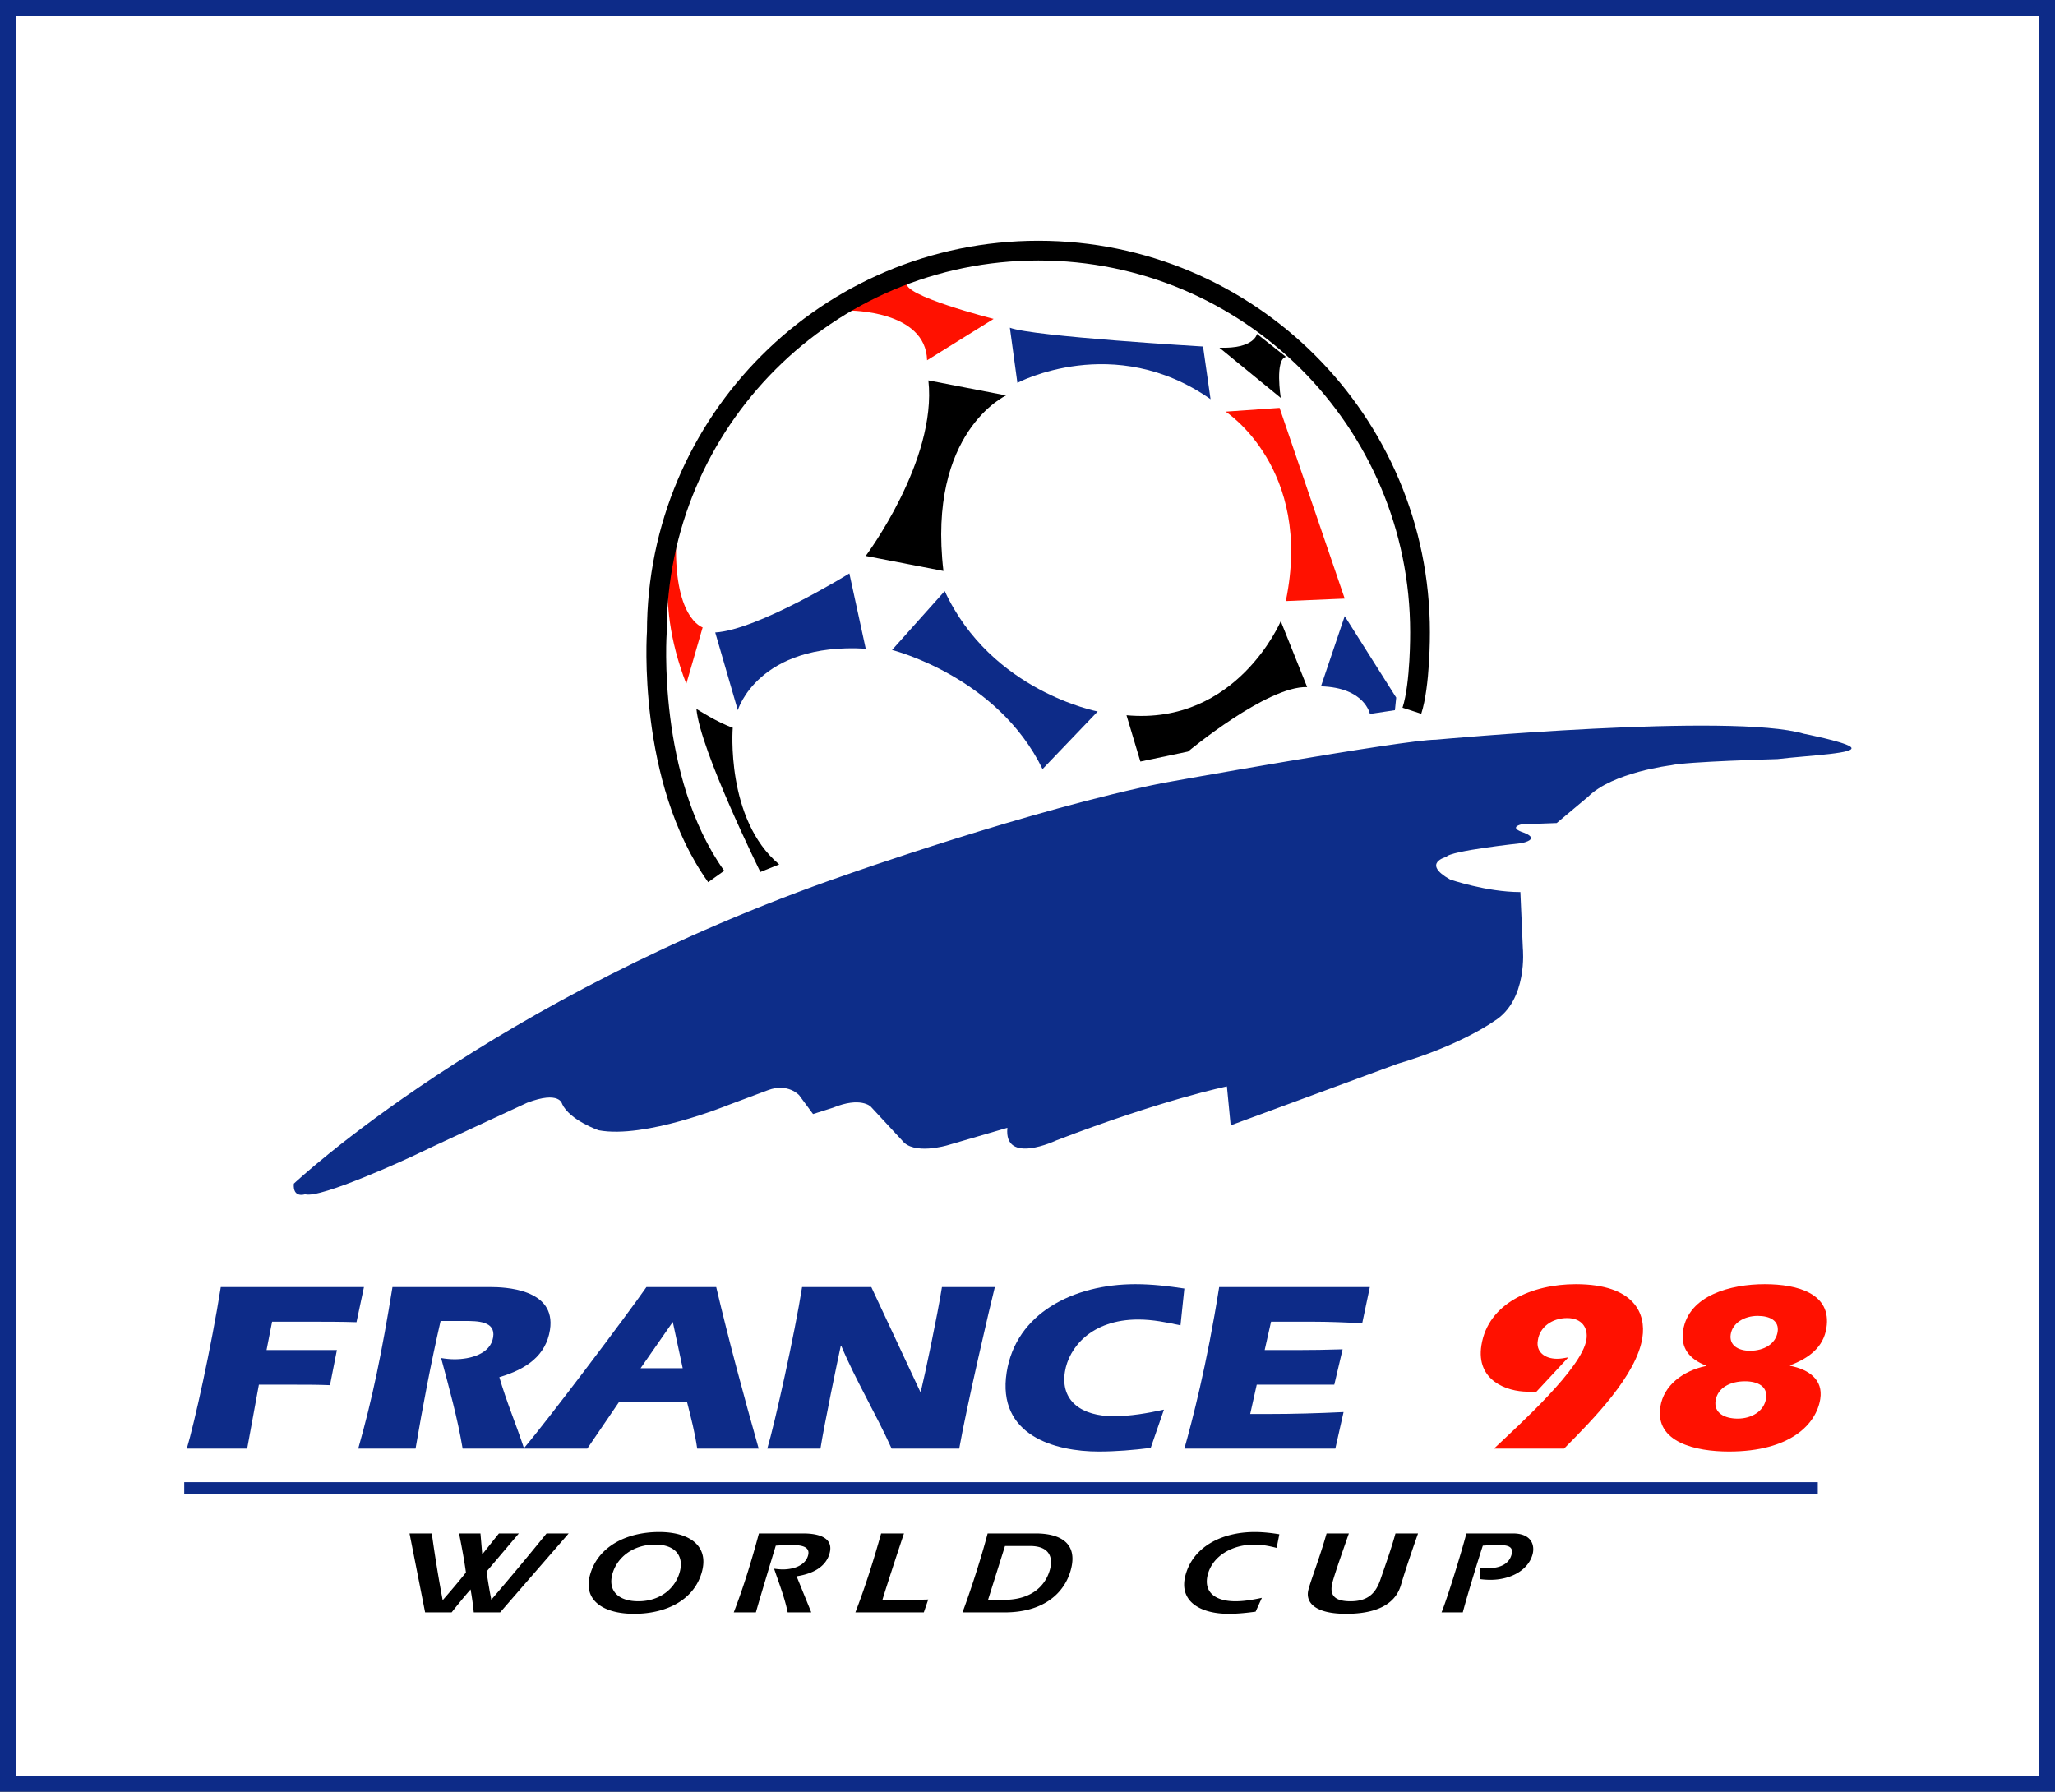
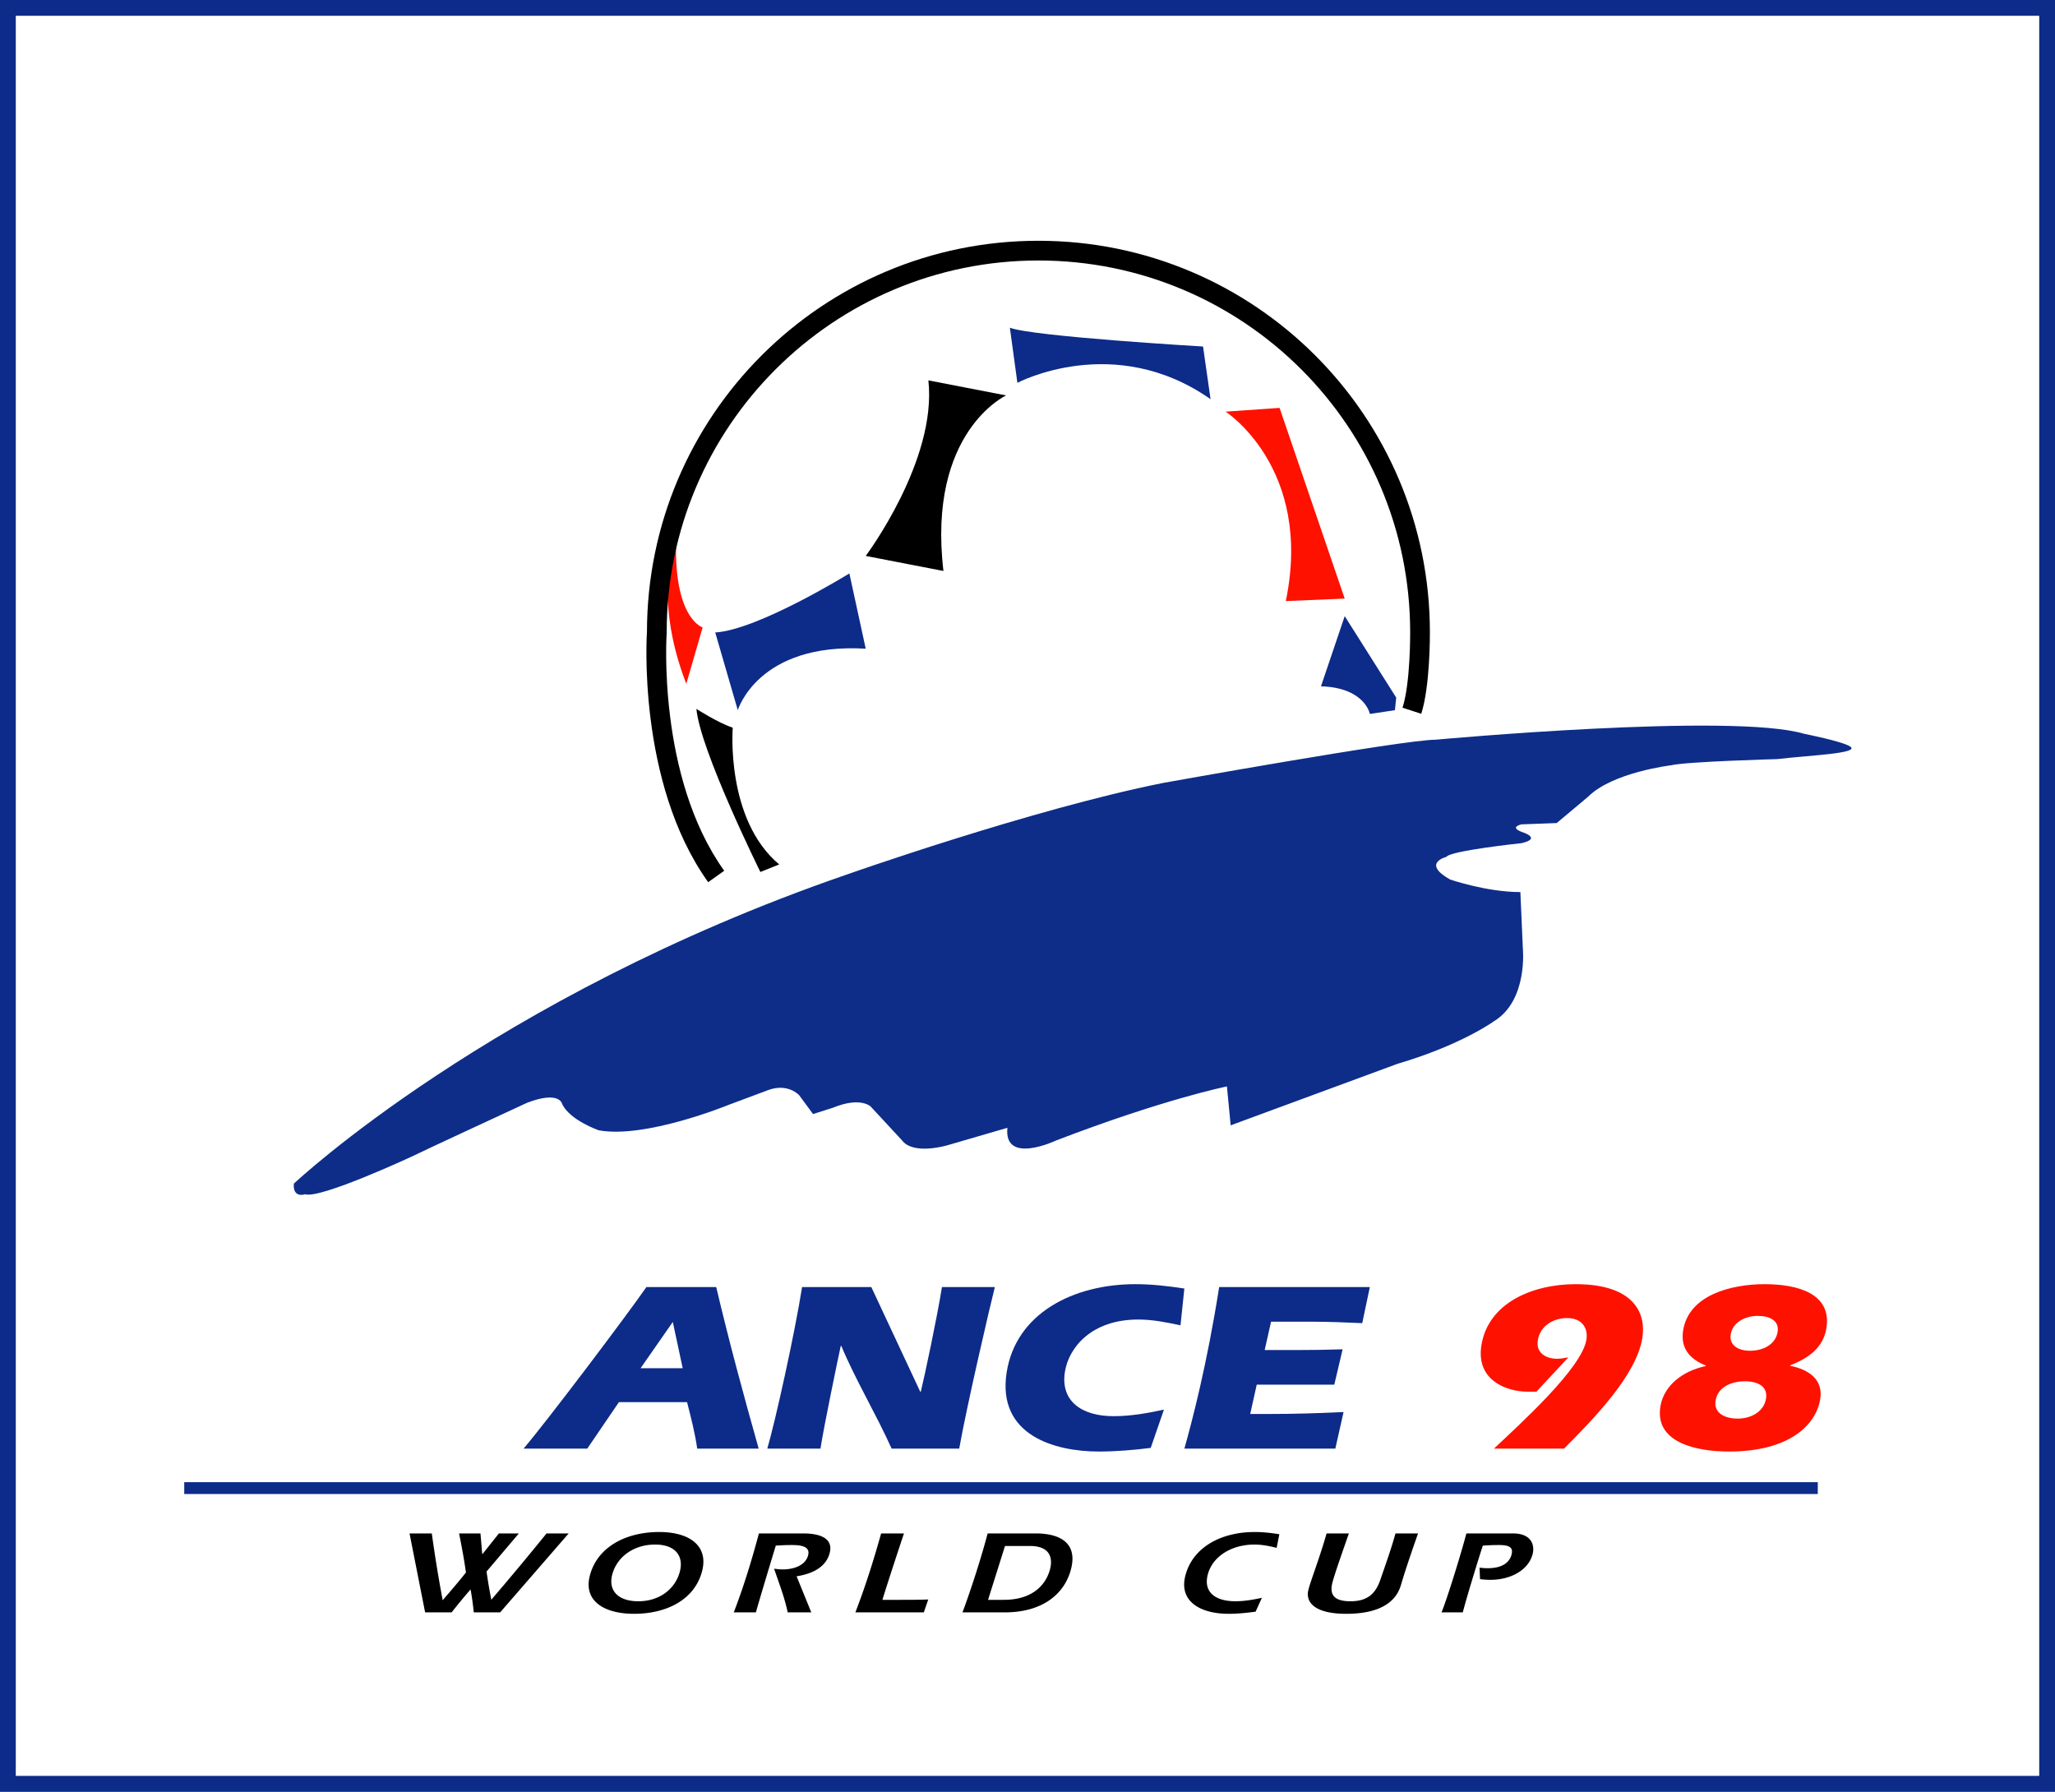
<svg xmlns="http://www.w3.org/2000/svg" xml:space="preserve" viewBox="0 0 500 435.92">
  <rect x="0" y="0" width="500" height="435.92" fill="#333333" stroke="none" />
  <path fill="#FFF" fill-rule="evenodd" d="M1.92 1.92h496.161v432.082H1.921z" clip-rule="evenodd" />
  <path fill="#0D2B88" d="M0 0h500v435.923H0V0m3.84 3.839v428.243h492.32V3.839z" />
  <path fill="#F10" fill-rule="evenodd" d="m166.982 166.382 3.978-13.732s-7.325-2.145-6.408-22.284c0 0-6.094 14.046 2.43 36.016" clip-rule="evenodd" />
  <path fill-rule="evenodd" d="M169.442 172.475s5.18 3.348 8.842 4.578c0 0-1.803 22.285 11.3 33.27l-4.579 1.83s-14.647-29.609-15.563-39.678" clip-rule="evenodd" />
  <path fill="#0D2B88" fill-rule="evenodd" d="M179.513 172.79s4.892-16.505 31.125-14.961l-3.977-18.309s-22.256 13.76-32.64 14.36zM339.71 169.729l-.312 3.06-6.094.917s-1.2-6.408-11.899-6.723l5.776-17.078z" clip-rule="evenodd" />
-   <path fill-rule="evenodd" d="M296.687 84.594 311.62 96.81s-1.5-9.487 1.3-9.968l-7.081-5.595s-.627 3.662-9.153 3.347" clip-rule="evenodd" />
-   <path fill="#F10" fill-rule="evenodd" d="m225.57 87.655 16.192-10.07s-22.846-5.782-21.054-8.883l-8.352 2.22-5.761 4.64s18.66-.123 18.975 12.093" clip-rule="evenodd" />
  <path fill="#0D2B88" fill-rule="evenodd" d="m245.71 79.731 1.83 13.417s23.515-12.502 47.001 3.976l-1.83-12.816s-41.509-2.431-47-4.577" clip-rule="evenodd" />
  <path fill-rule="evenodd" d="m229.546 138.92-18.908-3.662s17.393-23.173 15.248-42.71l18.909 3.661s-19.225 8.839-15.249 42.71" clip-rule="evenodd" />
-   <path fill="#0D2B88" fill-rule="evenodd" d="M267.08 173.104s-25.92-4.863-37.22-29.292l-12.815 14.331s25.632 6.378 36.617 28.98z" clip-rule="evenodd" />
  <path fill="#F10" fill-rule="evenodd" d="m312.85 146.243 14.33-.602-15.846-46.4-13.13.915s21.34 13.732 14.646 46.087" clip-rule="evenodd" />
-   <path fill-rule="evenodd" d="M311.621 151.135s-10.701 25.345-37.534 22.886l3.378 11.27 11.583-2.432s19.209-16.005 28.993-15.691z" clip-rule="evenodd" />
  <path fill="#0D2D89" fill-rule="evenodd" d="M71.493 287.988s48.06-45.314 134.11-75.062c0 0 45.314-16.02 77.353-22.428 0 0 58.527-10.53 66.37-10.527 0 0 72.167-6.633 89.602-1.443 0 0 9.36 1.841 11.235 3.101 2.526 1.7-10.098 2.146-17.708 3.062 0 0-22.255.6-25.917 1.515 0 0-14.174 1.682-20.138 7.64l-7.64 6.406-8.552.315s-3.062.63 0 1.83c0 0 5.176 1.546 0 2.748 0 0-17.395 1.831-18.309 3.347 0 0-6.123 1.515.914 5.493 0 0 8.869 3.061 17.108 3.061l.603 13.733s1.279 12.632-7.01 17.679c0 0-7.952 5.804-23.516 10.382l-40.563 14.96-.916-9.468s-15.279 3.064-41.508 13.132c0 0-12.818 6.092-11.902-3.063l-14.647 4.265s-8.239 2.458-10.984-1.202l-7.639-8.242s-2.46-2.458-9.154.287l-4.864 1.545-3.374-4.577s-2.718-3.059-7.61-1.227l-9.784 3.66s-20.11 8.21-31.41 6.09c0 0-7.038-2.458-8.87-6.404 0 0-.57-3.32-8.523-.287 0 0-25.662 11.875-28.093 13.102 0 0-22.256 10.356-25.917 9.156 0 0-3.032 1.085-2.747-2.58" clip-rule="evenodd" />
-   <path fill="#0D2B88" fill-rule="evenodd" d="M64.853 328.473H81.97l-1.68 8.545c-2.88-.12-5.844-.12-8.742-.12H62.99l-2.848 15.56h-14.69c1.847-6.19 5.976-24.752 8.264-39.31h34.839l-1.816 8.545c-3.754-.12-7.528-.12-11.3-.12h-9.233zM107.201 321.4c-2.36 10.31-4.327 20.686-6.092 31.058H87.161c3.466-12.199 5.791-23.573 8.33-39.31h23.789c3.234 0 16.126.292 14.533 10.429-.972 6.19-5.678 9.547-12.317 11.494 1.703 5.893 4.115 11.552 6.028 17.387h-14.958c-1.252-7.485-3.28-14.736-5.232-22.043 1.052.177 2.178.297 3.256.297 3.909 0 8.762-1.3 9.401-5.366.62-3.946-3.894-3.946-6.994-3.946z" clip-rule="evenodd" />
  <path fill="#0D2B88" fill-rule="evenodd" d="m150.594 341.142-7.709 11.316h-15.497c5.866-6.895 25.104-32.416 29.894-39.31h16.981c3.115 13.2 6.653 26.287 10.334 39.31h-14.959c-.544-3.832-1.511-7.542-2.469-11.316zm15.513-8.253-2.409-11.254-7.834 11.254zM223.902 338.605h.136c.93-3.769 4.063-18.563 5.146-25.457h12.87c-1.034 4.009-6.846 28.996-8.67 39.31h-16.44c-3.848-8.544-8.769-16.677-12.248-24.993h-.134c-.76 3.54-4.012 19.1-4.938 24.993h-12.937c1.856-6.248 6.688-27.994 8.466-39.31H212zM279.98 352.28c-4.194.528-8.495.883-12.67.883-10.581 0-24.795-3.89-22.378-19.272 2.248-14.318 16.173-21.448 31.335-21.448 4.043 0 8.012.47 11.896 1.06l-.937 8.956c-3.326-.71-6.718-1.414-10.288-1.414-11.39 0-16.91 6.838-17.836 12.732-1.131 7.187 4.168 10.784 11.848 10.784 4.11 0 8.198-.71 12.246-1.593zM333.294 313.148l-1.85 8.78c-4.083-.178-8.165-.355-12.21-.355h-9.972l-1.556 6.9h7.684c3.773 0 7.49-.062 11.28-.182l-2.025 8.607h-18.87l-1.59 7.13h4.448c6.065 0 12.156-.177 18.268-.47l-2.004 8.9h-36.726c1.826-6.483 5.483-20.336 8.466-39.31z" clip-rule="evenodd" />
  <path fill="#F10" fill-rule="evenodd" d="M363.495 352.458c6.413-6.07 21.404-19.569 22.495-26.522.454-2.887-1.13-5.246-4.7-5.246-3.64 0-6.679 2.183-7.12 5.424-.501 2.771 1.655 4.478 4.687 4.478.943 0 1.848-.177 2.751-.354l-7.783 8.367h-2.09c-5.188 0-12.637-2.767-11.303-11.254 1.62-10.314 12.383-14.908 22.962-14.908 14.354 0 17.124 7.245 16.215 13.023-1.443 9.193-11.938 19.8-19.063 26.992zM444.385 323.107c-.73 4.656-4.18 7.308-8.837 9.077l-.019.115c4.578.888 8.099 3.362 7.358 8.076-.955 6.07-7.199 12.788-22.226 12.788-8.086 0-18.046-2.24-16.682-10.905.813-5.182 5.48-8.721 11.055-9.896l.018-.12c-3.993-1.592-6.206-4.244-5.53-8.545 1.351-8.603 11.673-11.254 19.827-11.254 8.086 0 16.351 2.297 15.036 10.664m-26.968 17.68c-.473 3.006 2.213 4.364 5.379 4.364 3.369 0 6.41-1.77 6.9-4.892.465-2.949-2.036-4.186-5.136-4.186-3.437 0-6.634 1.472-7.143 4.714m3.683-16.145c-.418 2.651 1.797 4.003 4.694 4.003 3.437 0 6.265-1.707 6.719-4.593.427-2.715-1.882-3.89-4.847-3.89-3.302 0-6.142 1.765-6.566 4.48" clip-rule="evenodd" />
  <path fill-rule="evenodd" d="M99.643 373.087h5.419a335 335 0 0 0 2.646 16.245c1.938-2.22 3.85-4.463 5.66-6.74-.443-3.194-1.036-6.363-1.674-9.505h5.207l.43 5.011h.07l3.992-5.01h4.85l-7.86 9.275c.323 2.302.716 4.61 1.158 6.853a719 719 0 0 0 13.44-16.129h5.385l-16.675 19.21h-6.419a70 70 0 0 0-.776-5.587 144 144 0 0 0-4.608 5.586h-6.453zM170.816 382.305c-1.794 6.828-8.495 10.341-16.553 10.341-7.202 0-12.383-3.085-10.738-9.333 1.81-6.885 8.697-10.57 16.864-10.57 7.309 0 12.072 3.314 10.427 9.562m-21.847.778c-1.037 3.946 1.462 6.51 6.347 6.51 5.278 0 9.019-3.112 10.094-7.204 1.007-3.826-1.118-6.593-6.004-6.593-5.348 0-9.338 3.11-10.437 7.287M197.392 392.296h-5.74c-.75-3.654-2.124-7.109-3.303-10.623.69.084 1.38.173 2.094.173 2.71 0 5.535-.981 6.178-3.43.59-2.244-1.871-2.505-4.012-2.505-1.284 0-2.547.057-3.853.146-.765 2.506-4.048 13.363-4.841 16.24h-5.385c2.459-6.364 4.397-12.785 6.122-19.21h10.732c4.137 0 7.427 1.18 6.48 4.782-.886 3.372-4.106 5.042-8.045 5.647zM224.773 392.296h-16.65c2.465-6.39 4.467-12.784 6.264-19.209h5.561c-.588 1.702-4.135 12.47-5.247 16.16h4.315c2.282 0 4.564 0 6.834-.088zM251.962 373.087c6.061 0 10.281 2.391 8.606 8.76-1.566 5.96-6.885 10.45-16.119 10.45H234.18c1.145-2.992 4.1-11.521 6.122-19.21zm-11.56 16.16h3.816c7.13 0 10.29-3.747 11.268-7.458.69-2.62.094-5.648-4.898-5.648h-6.062zM310.618 376.605c-1.707-.433-3.497-.809-5.423-.809-5.418 0-10.147 2.792-11.33 7.287-1.095 4.176 1.676 6.51 6.74 6.51 2.103 0 4.305-.377 6.422-.836l-1.527 3.367c-2.143.287-4.306.522-6.553.522-6.989 0-12.17-3.085-10.526-9.333 1.808-6.885 8.7-10.57 16.863-10.57 2.033 0 4.042.23 5.99.548zM345.022 373.087c-.435 1.243-2.97 8.44-4.133 12.47-.671 2.276-2.757 7.089-13.348 7.089-7.735 0-9.982-2.855-9.187-5.878.697-2.646 2.631-7.428 4.417-13.68h5.42c-1.028 2.97-3.346 9.478-3.983 11.895-.82 3.111.465 4.61 4.385 4.61 4.35 0 6.18-2.073 7.28-5.299 1.356-3.946 2.666-7.58 3.658-11.207zM359.985 381.413c.656.084 1.279.14 1.957.14 3.282 0 5.268-1.18 5.829-3.308.483-1.843-.634-2.334-3.132-2.334-1.282 0-2.547.057-3.853.146-.626 1.843-3.611 11.432-4.878 16.24h-5.17c1.37-3.31 4.784-14.397 6.05-19.21h11.304c4.705 0 5.337 3.028 4.807 5.042-1.06 4.03-5.53 6.248-10.236 6.248a19 19 0 0 1-2.558-.171z" clip-rule="evenodd" />
  <path fill="#0D2B88" d="M44.828 360.617h397.458v2.882H44.828z" />
  <path d="M341.243 172.187c1.955-6.016 1.863-18.315 1.863-18.35v-.01c0-24.976-10.123-47.59-26.49-63.956-16.369-16.368-38.982-26.492-63.958-26.492s-47.587 10.124-63.955 26.492c-16.369 16.367-26.493 38.98-26.493 63.957v.15c-.006.1-2.437 34.915 13.995 57.884l-3.902 2.775c-17.45-24.393-14.9-60.854-14.893-60.96v.15c0-26.301 10.66-50.114 27.898-67.35 17.236-17.237 41.049-27.897 67.35-27.897 26.302 0 50.115 10.66 67.35 27.897 17.237 17.234 27.898 41.043 27.898 67.341v.01-.01.01c.003.35.073 13.14-2.106 19.84z" />
</svg>